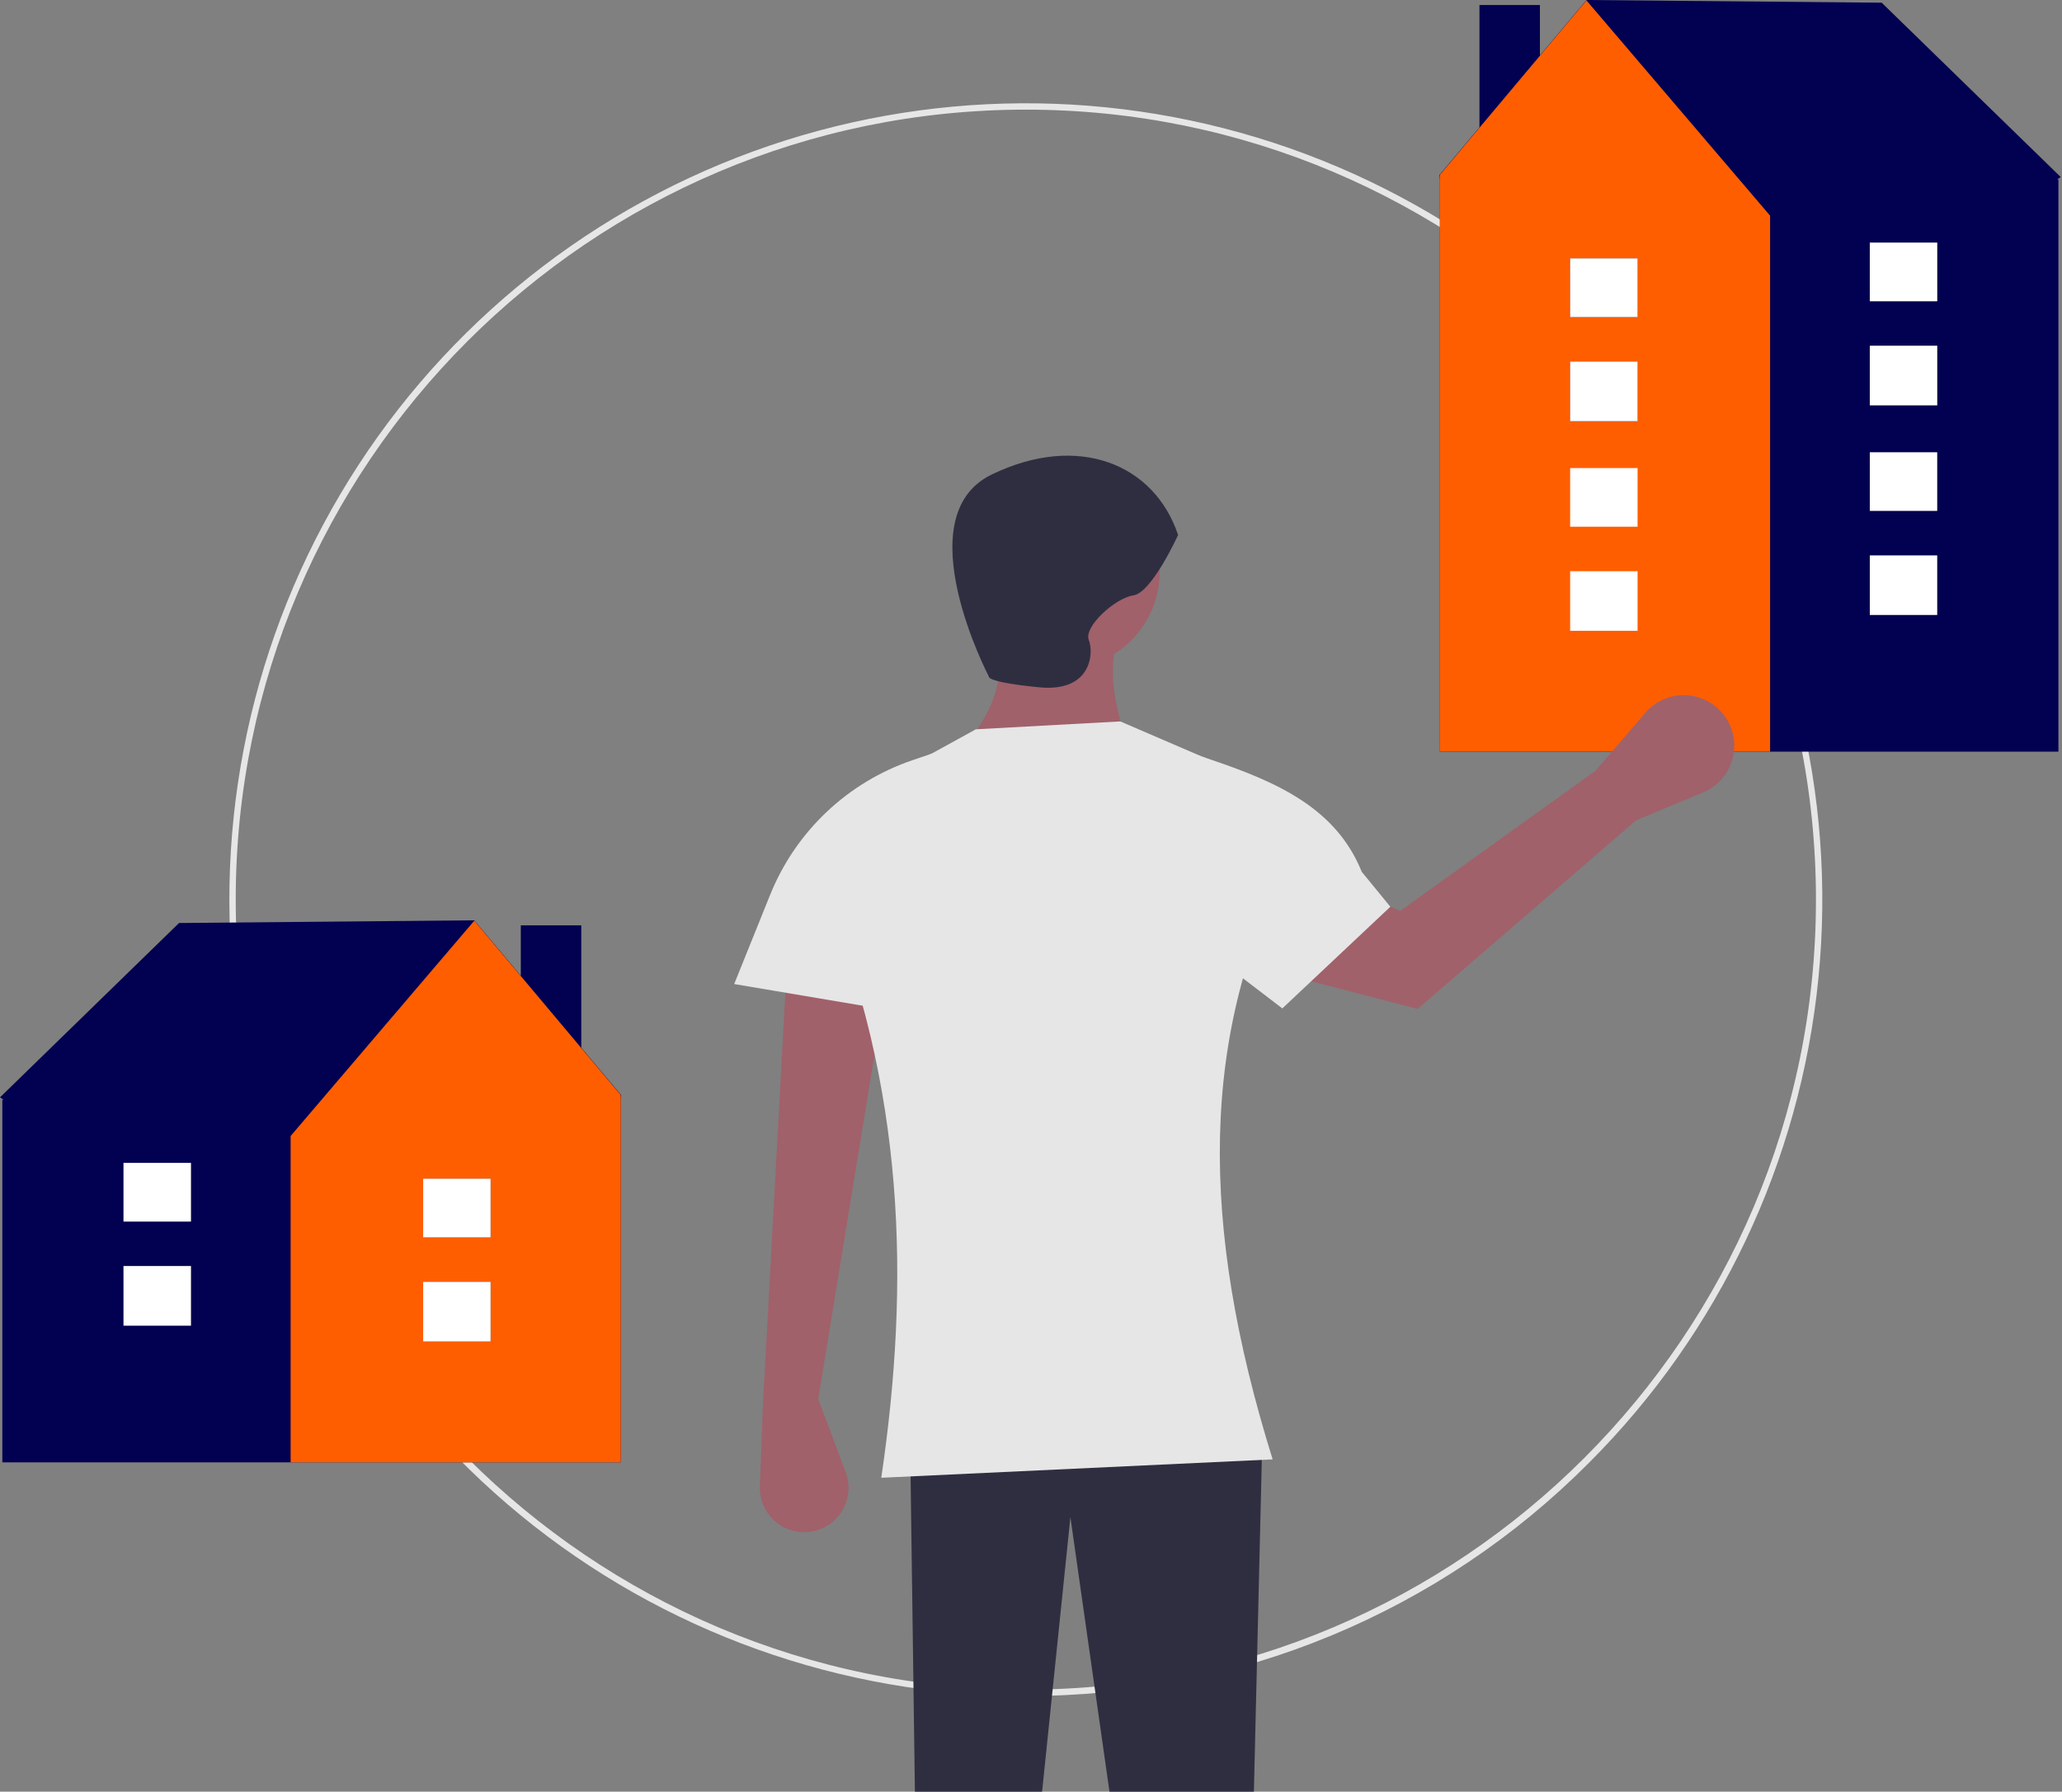
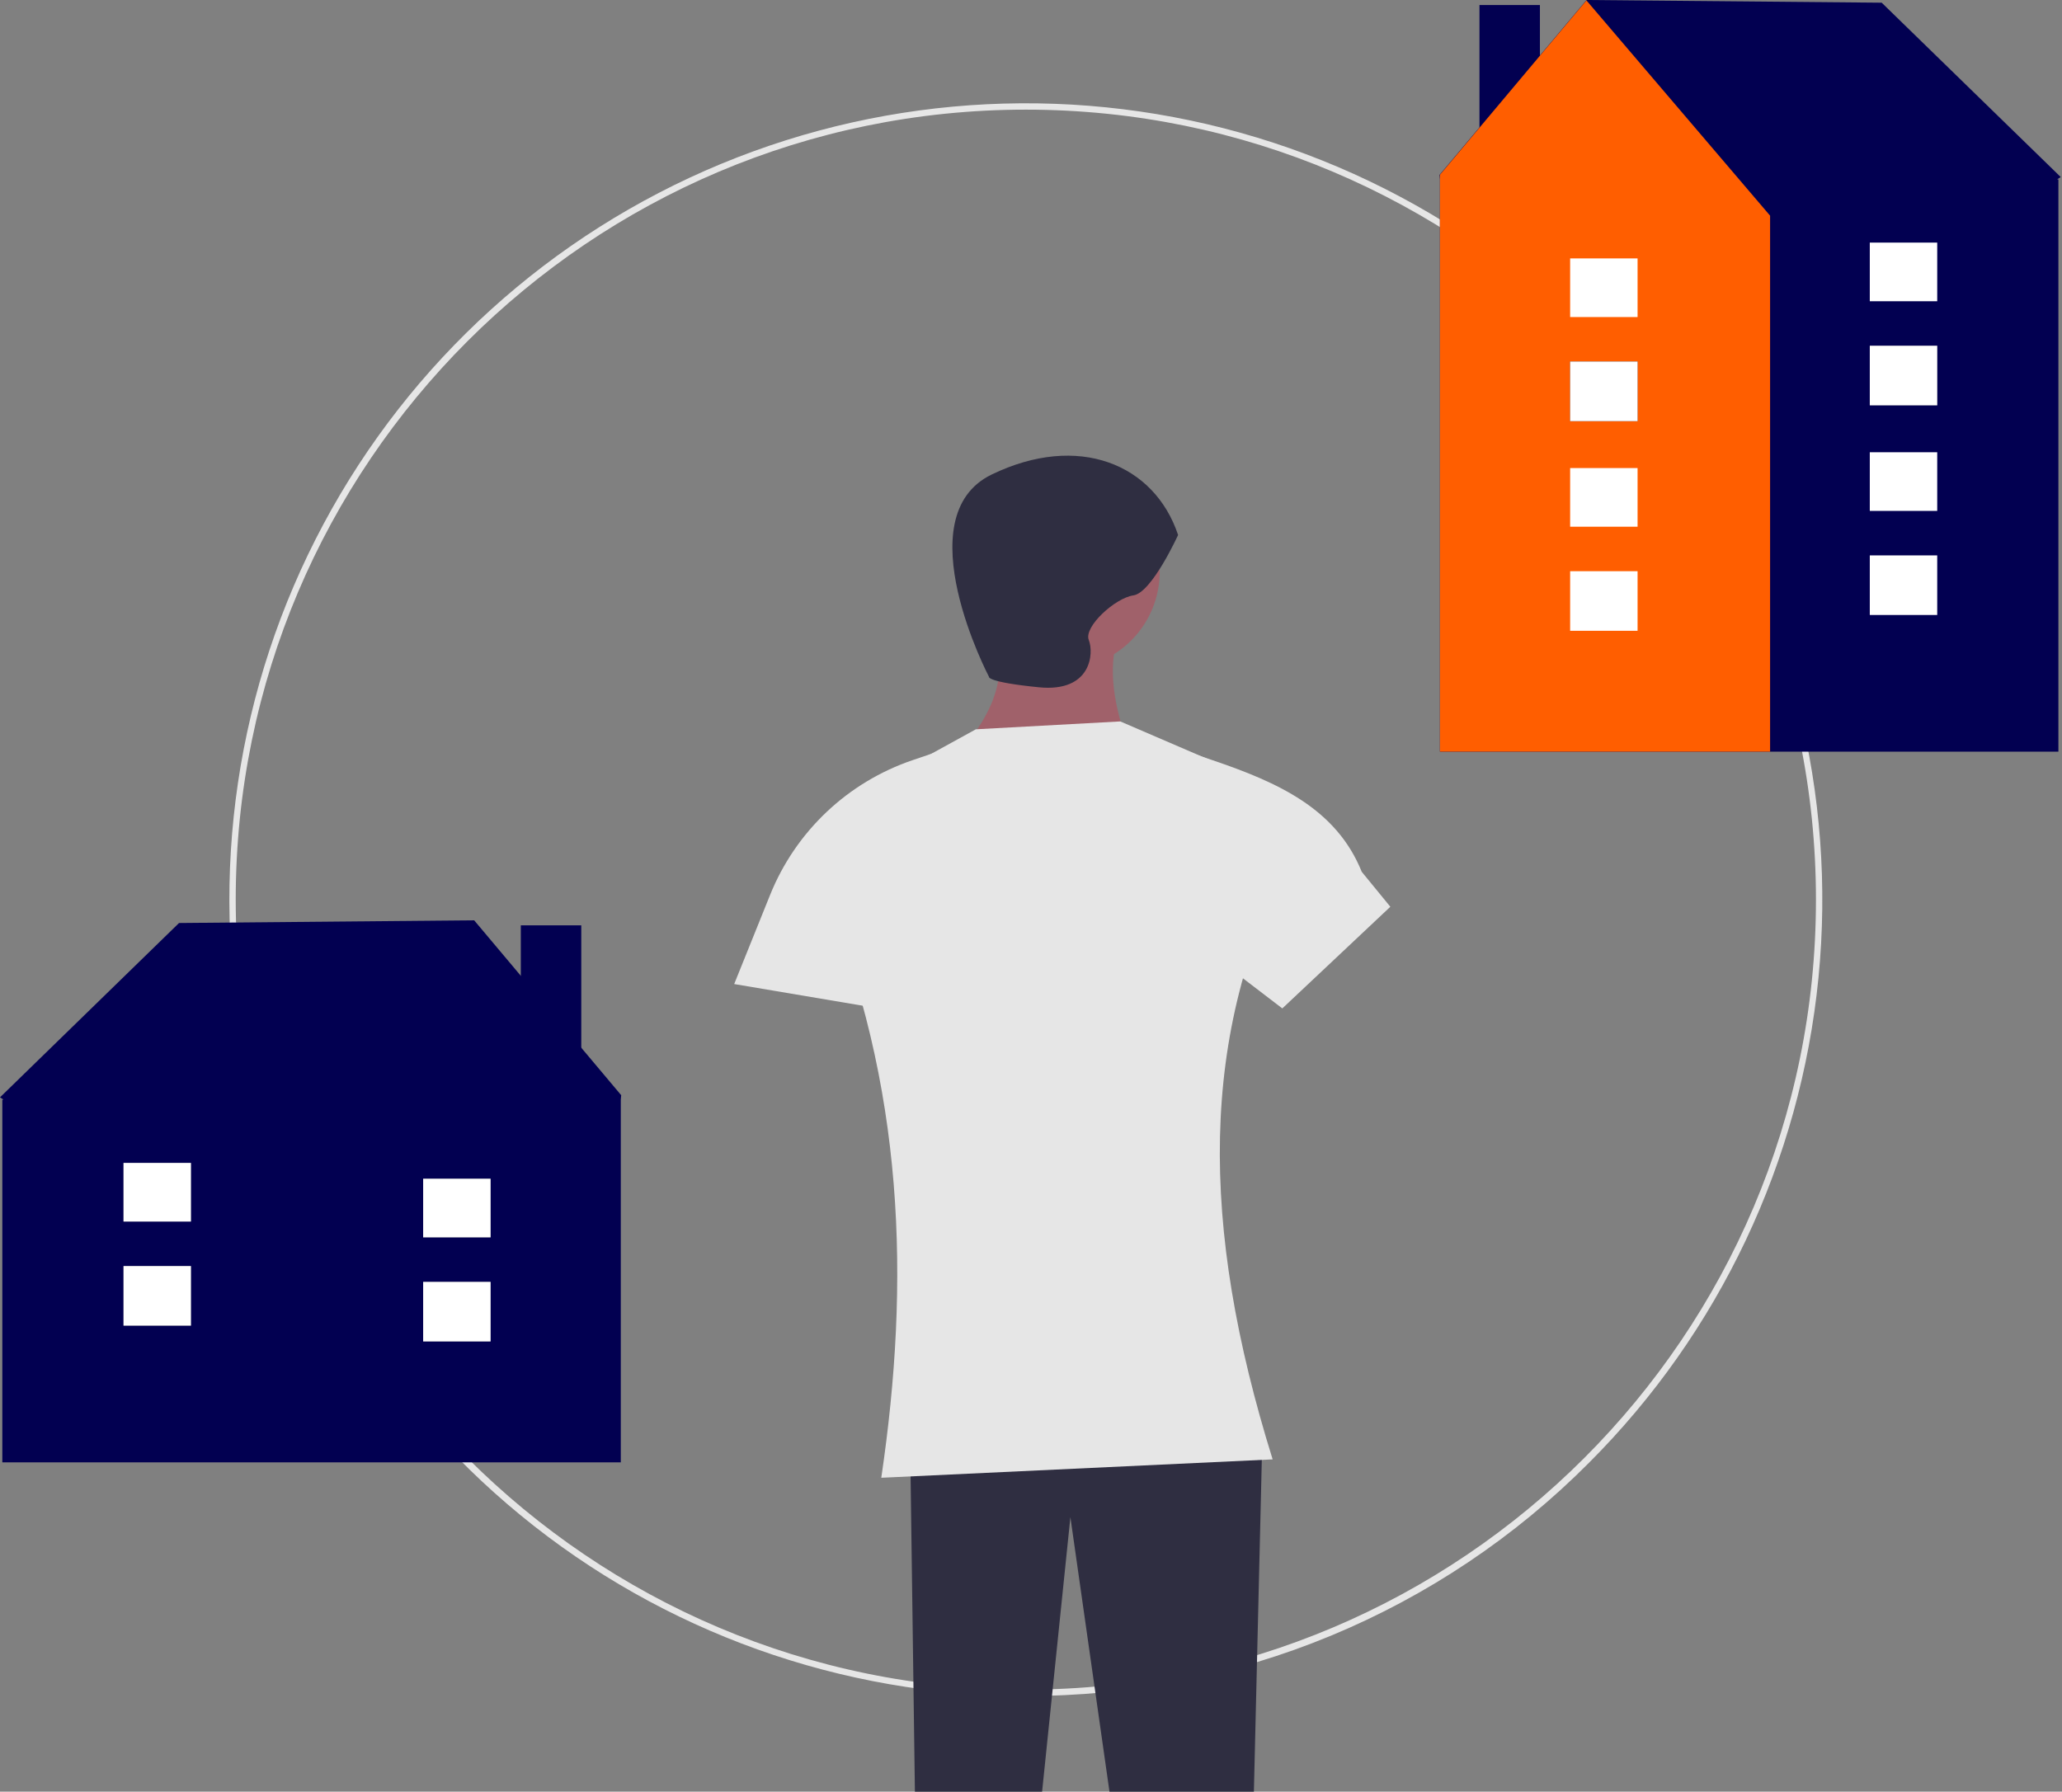
<svg xmlns="http://www.w3.org/2000/svg" width="649" height="564" viewBox="0 0 649 564" fill="none">
  <rect x="0" y="0" width="649" height="564" fill="#808080" stroke="none" />
  <g clip-path="url(#clip0_901_63747)">
    <path d="M322.876 533.883C264.879 533.883 208.676 513.774 163.843 476.981C119.011 440.188 88.323 388.988 77.008 332.105C65.693 275.222 74.451 216.176 101.791 165.027C129.131 113.878 173.36 73.791 226.942 51.596C280.525 29.402 340.145 26.473 395.645 43.308C451.145 60.144 499.091 95.703 531.312 143.926C563.534 192.149 578.038 250.052 572.353 307.77C566.668 365.488 541.147 419.449 500.136 460.46C476.912 483.811 449.287 502.324 418.861 514.927C388.434 527.53 355.81 533.973 322.876 533.883ZM322.876 34.515C185.751 34.515 74.192 146.074 74.192 283.199C74.192 420.324 185.751 531.883 322.876 531.883C460.001 531.883 571.56 420.324 571.56 283.199C571.56 146.074 460.001 34.515 322.876 34.515Z" fill="#E6E6E6" />
    <path d="M182.95 291.289H163.923V357.151H182.95V291.289Z" fill="#020051" />
    <path d="M195.515 344.761L149.239 289.708L56.349 290.557L0 345.442L1.139 346.174H0.732V460.334H195.39V346.174L195.515 344.761Z" fill="#020051" />
-     <path d="M149.287 289.825L91.475 357.603V460.334H195.39V344.71L149.287 289.825Z" fill="#FF5E00" />
    <path d="M154.409 403.523H133.187V422.281H154.409V403.523Z" fill="#3F3D56" />
    <path d="M154.409 371.055H133.187V389.515H154.409V371.055Z" fill="#3F3D56" />
    <path d="M154.409 403.523H133.187V422.281H154.409V403.523Z" fill="white" />
    <path d="M154.409 371.055H133.187V389.515H154.409V371.055Z" fill="white" />
    <path d="M60.097 398.545H38.875V417.303H60.097V398.545Z" fill="#3F3D56" />
    <path d="M60.097 366.077H38.875V384.538H60.097V366.077Z" fill="#3F3D56" />
    <path d="M60.097 398.545H38.875V417.303H60.097V398.545Z" fill="white" />
    <path d="M60.097 366.077H38.875V384.538H60.097V366.077Z" fill="white" />
    <path d="M484.678 1.581H465.651V67.443H484.678V1.581Z" fill="#020051" />
    <path d="M453.211 56.466V236.624H647.869V56.466H647.462L648.601 55.734L592.252 0.849L499.362 0L453.086 55.053L453.211 56.466Z" fill="#020051" />
    <path d="M453.211 55.002V236.624H557.126V67.896L499.314 0.117L453.211 55.002Z" fill="#FF5E00" />
    <path d="M515.413 113.815H494.191V132.573H515.413V113.815Z" fill="#3F3D56" />
-     <path d="M515.413 81.347H494.191V99.807H515.413V81.347Z" fill="#3F3D56" />
    <path d="M515.413 113.815H494.191V132.573H515.413V113.815Z" fill="white" />
    <path d="M515.413 81.347H494.191V99.807H515.413V81.347Z" fill="white" />
    <path d="M609.726 108.837H588.504V127.595H609.726V108.837Z" fill="#3F3D56" />
-     <path d="M609.726 76.37H588.504V94.83H609.726V76.37Z" fill="#3F3D56" />
    <path d="M609.726 108.837H588.504V127.595H609.726V108.837Z" fill="white" />
    <path d="M609.726 76.37H588.504V94.83H609.726V76.37Z" fill="white" />
    <path d="M515.413 179.812H494.191V198.57H515.413V179.812Z" fill="white" />
    <path d="M515.413 147.344H494.191V165.805H515.413V147.344Z" fill="white" />
    <path d="M609.726 174.835H588.504V193.593H609.726V174.835Z" fill="white" />
    <path d="M609.726 142.367H588.504V160.827H609.726V142.367Z" fill="white" />
    <path d="M334.42 210.566C351.313 210.566 365.008 196.871 365.008 179.978C365.008 163.085 351.313 149.39 334.42 149.39C317.527 149.39 303.832 163.085 303.832 179.978C303.832 196.871 317.527 210.566 334.42 210.566Z" fill="#A0616A" />
    <path d="M303.005 235.367L355.088 234.541C350.608 222.197 348.666 210.639 351.781 200.646L312.099 196.512C317.461 209.464 314.429 222.416 303.005 235.367Z" fill="#A0616A" />
-     <path d="M257.536 440.39L266.185 463.454C266.927 465.433 267.21 467.554 267.013 469.658C266.817 471.763 266.145 473.795 265.048 475.602C263.952 477.409 262.46 478.943 260.685 480.09C258.909 481.236 256.897 481.965 254.799 482.221C252.792 482.466 250.755 482.272 248.83 481.652C246.905 481.033 245.138 480.003 243.65 478.634C242.162 477.265 240.99 475.588 240.213 473.722C239.437 471.855 239.075 469.841 239.152 467.821L240.175 441.217L247.616 304.811L278.204 313.904L257.536 440.39Z" fill="#A0616A" />
    <path d="M289.778 696.669L314.579 694.189L336.9 477.592L368.315 698.323L391.463 697.496L397.25 455.271H286.471L289.778 696.669Z" fill="#2F2E41" />
    <path d="M370.795 168.404C370.795 168.404 362.528 186.592 356.741 187.418C350.954 188.245 341.034 197.339 342.687 201.472C344.34 205.606 343.514 218.007 326.98 216.353C310.445 214.7 311.272 213.046 311.272 213.046C311.272 213.046 284.818 162.617 312.099 149.39C339.38 136.163 363.355 146.083 370.795 168.404Z" fill="#2F2E41" />
    <path d="M277.377 465.192L400.556 459.405C377.584 385.685 377.414 325.364 406.343 269.819C406.343 264.008 404.641 258.325 401.447 253.47C398.252 248.616 393.706 244.804 388.369 242.505L352.607 227.1L307.139 229.58L277.136 246.082C271.261 249.313 266.414 254.133 263.15 259.99C259.886 265.847 258.337 272.505 258.68 279.201C284.947 341.905 286.447 403.735 277.377 465.192Z" fill="#E6E6E6" />
    <path d="M299.698 321.345L231.082 309.771L242.387 281.704C246.362 271.834 252.419 262.939 260.146 255.624C267.872 248.31 277.086 242.749 287.158 239.32L293.911 237.021L299.698 321.345Z" fill="#E6E6E6" />
-     <path d="M514.935 258.244L536.057 249.444C538.194 248.553 540.111 247.207 541.675 245.499C543.238 243.792 544.41 241.764 545.11 239.557C545.809 237.349 546.018 235.016 545.723 232.72C545.428 230.423 544.636 228.219 543.401 226.26C542.072 224.152 540.267 222.385 538.131 221.102C535.995 219.819 533.588 219.055 531.103 218.872C528.617 218.689 526.124 219.092 523.823 220.049C521.522 221.005 519.478 222.489 517.855 224.379L502.181 242.637L440.746 286.722L398.983 269.386L394.008 304.025L446.184 317.615L514.935 258.244Z" fill="#A0616A" />
    <path d="M403.601 317.442L437.601 285.442L428.601 274.442C420.557 254.471 402.063 246.258 381.682 239.32L374.928 237.021L369.601 291.442L403.601 317.442Z" fill="#E6E6E6" />
  </g>
  <defs>
    <clipPath id="clip0_901_63747">
      <rect width="649" height="564" fill="white" />
    </clipPath>
  </defs>
</svg>